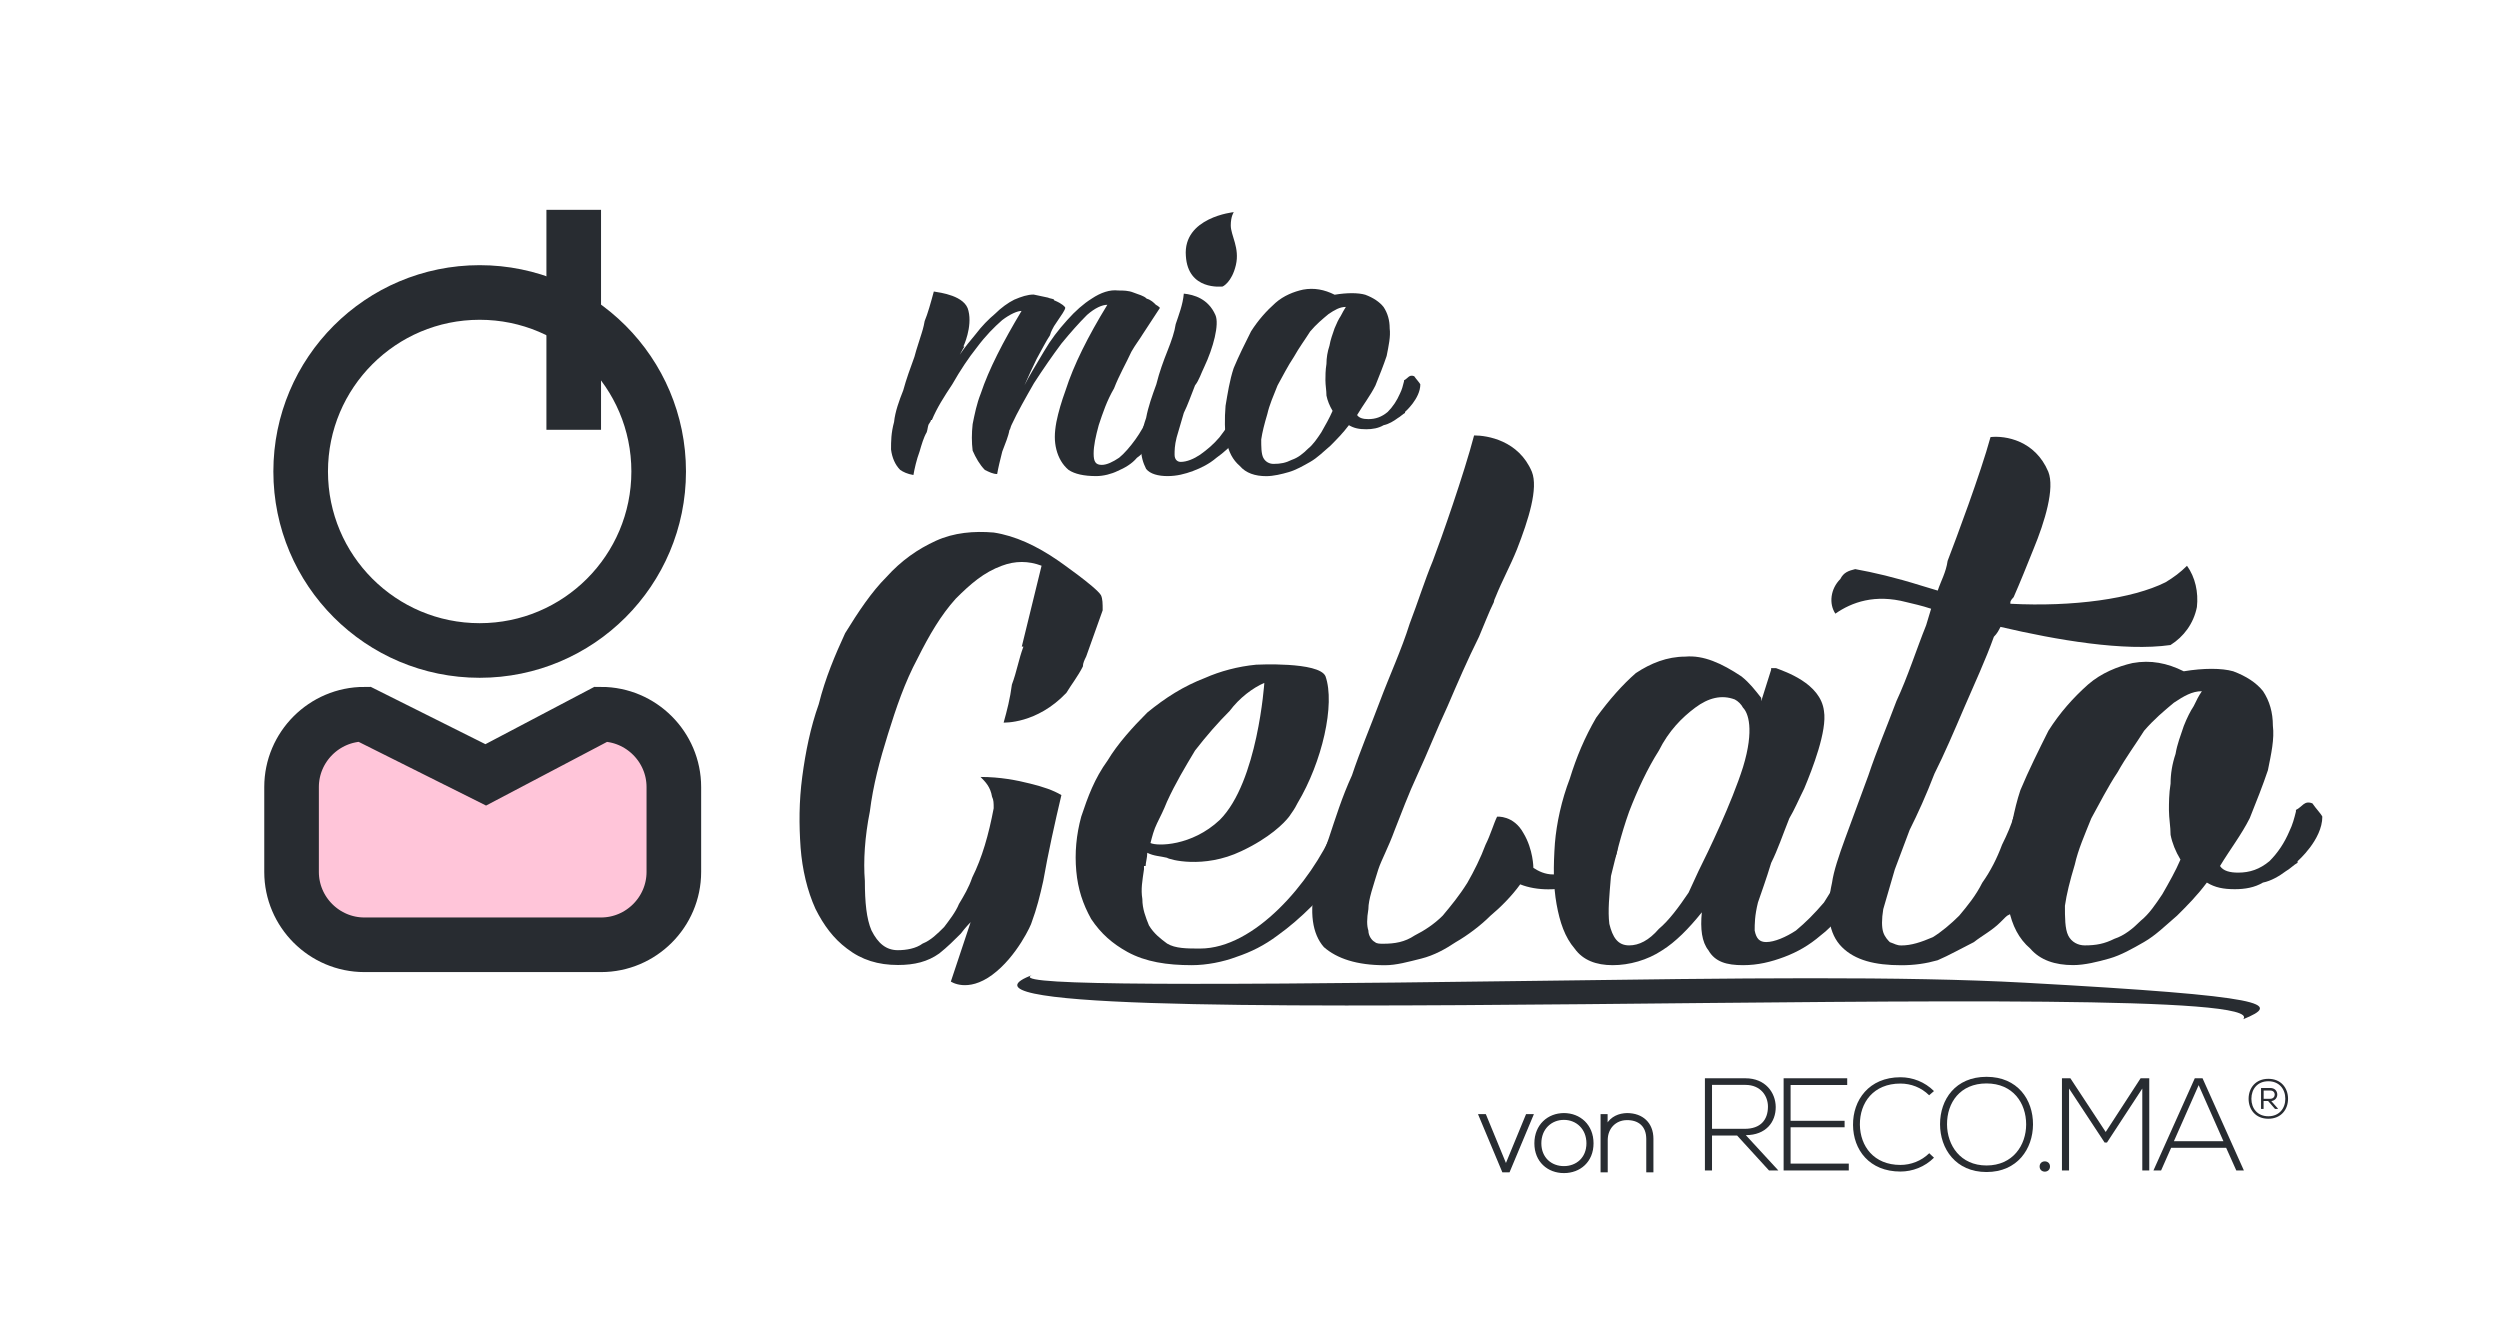
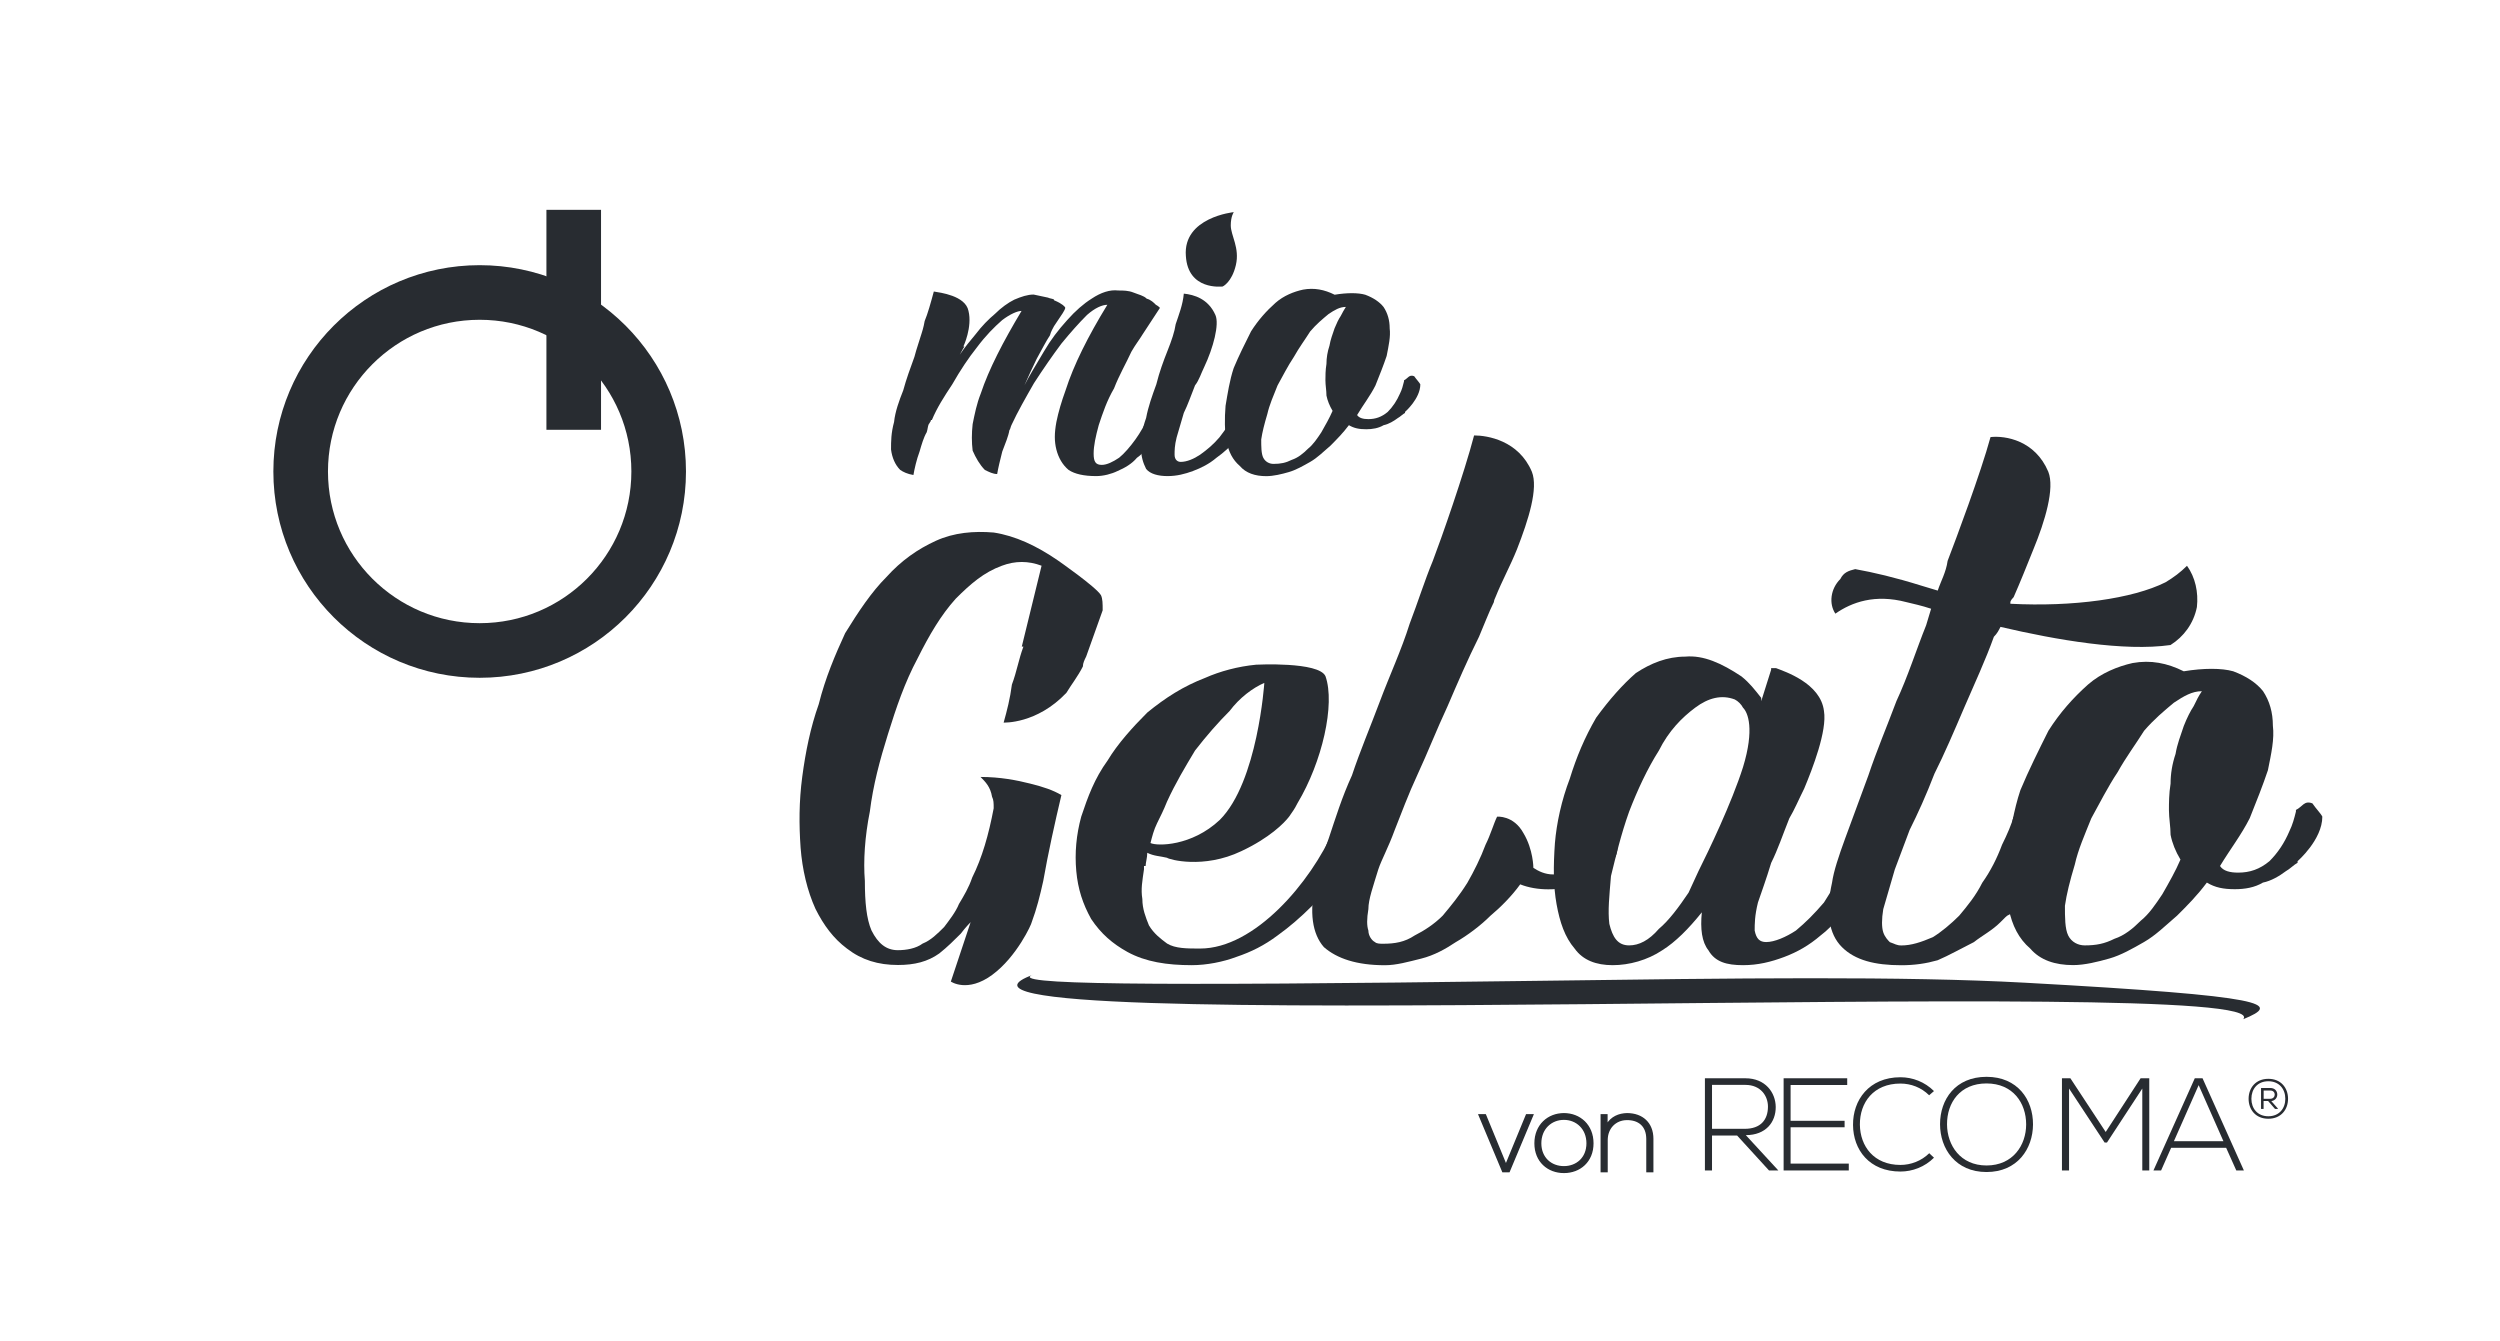
<svg xmlns="http://www.w3.org/2000/svg" version="1.1" id="Ebene_1" x="0px" y="0px" viewBox="0 0 412 221" style="enable-background:new 0 0 412 221;" xml:space="preserve">
  <style type="text/css">
	.st0{fill:none;stroke:#282C31;stroke-width:9;stroke-miterlimit:10;}
	.st1{fill:#FFC5D9;stroke:#282C31;stroke-width:9;stroke-miterlimit:10;}
	.st2{fill:#282C31;}
	.st3{fill:#282C31;stroke:#282C31;stroke-width:0.25;stroke-miterlimit:10;}
</style>
  <g>
    <circle class="st0" cx="79.05" cy="77.7" r="29.5" />
-     <path class="st1" d="M99.05,155.7h-39c-6.6,0-12-5.4-12-12v-14c0-6.6,5.4-12,12-12l20,10l19-10c6.6,0,12,5.4,12,12v14   C111.05,150.3,105.65,155.7,99.05,155.7z" />
    <line class="st0" x1="94.55" y1="70.83" x2="94.55" y2="34.58" />
    <g>
      <path class="st2" d="M181.72,100.58L179,108.2c-0.27,0.54-0.54,1.09-0.54,1.63c-0.82,1.63-1.9,2.99-2.72,4.35    c-4.9,5.17-10.34,4.9-10.34,4.9c0.54-1.9,1.09-4.08,1.36-6.26c0.82-2.18,1.09-4.08,1.9-6.26h-0.27l3.26-13.33    c-2.18-0.82-4.35-0.82-6.53,0c-2.99,1.09-5.17,2.99-7.62,5.44c-2.45,2.72-4.35,5.98-6.26,9.79c-2.18,4.08-3.54,8.16-4.9,12.51    c-1.36,4.35-2.45,8.43-2.99,12.78c-0.82,4.08-1.09,8.16-0.82,11.42c0,3.54,0.27,6.26,1.09,8.16c1.09,2.18,2.45,3.26,4.35,3.26    c1.36,0,2.99-0.27,4.08-1.09c1.36-0.54,2.45-1.63,3.54-2.72c0.82-1.09,1.9-2.45,2.45-3.81c0.82-1.36,1.63-2.72,2.18-4.35    c1.63-3.26,2.72-7.07,3.54-11.42c0-0.82,0-1.36-0.27-1.9c-0.27-1.63-1.09-2.45-1.9-3.26c3.26,0,5.98,0.54,8.16,1.09    c2.18,0.54,3.81,1.09,5.17,1.9c-1.09,4.62-2.18,9.52-2.99,14.14c-0.54,2.45-1.09,4.62-1.9,6.8c0,0.27-2.45,5.71-6.53,8.7    s-6.8,1.09-6.8,1.09l3.26-9.79c0,0-0.82,0.82-1.63,1.9c-1.09,1.09-2.18,2.18-3.54,3.26c-1.9,1.36-4.08,1.9-6.8,1.9    c-3.26,0-5.98-0.82-8.43-2.72c-2.18-1.63-3.81-3.81-5.17-6.53c-1.36-2.99-2.18-6.53-2.45-10.06c-0.27-3.81-0.27-7.62,0.27-11.7    s1.36-8.16,2.72-11.97c1.09-4.35,2.72-8.16,4.35-11.7c2.18-3.54,4.35-6.8,6.8-9.25c2.45-2.72,5.17-4.62,8.16-5.98    s6.26-1.63,9.52-1.36c3.54,0.54,7.07,2.18,10.61,4.62c0,0,6.26,4.35,7.07,5.71C181.72,98.68,181.72,99.49,181.72,100.58z" />
      <path class="st2" d="M223.06,137.84c-0.54,2.72-1.63,5.17-2.18,5.71c-1.36,1.9-2.99,3.81-4.62,5.71c-1.9,1.9-3.81,3.54-5.71,4.9    c-2.18,1.63-4.35,2.72-6.8,3.54c-2.18,0.82-4.9,1.36-7.34,1.36c-4.08,0-7.62-0.54-10.61-2.18c-2.45-1.36-4.35-2.99-5.98-5.44    c-1.36-2.45-2.18-4.9-2.45-7.89c-0.27-2.99,0-5.98,0.82-8.98c1.09-3.26,2.18-6.26,4.35-9.25c1.63-2.72,4.08-5.44,6.53-7.89    c2.99-2.45,5.98-4.35,9.52-5.71c2.45-1.09,5.44-1.9,8.43-2.18c0,0,10.34-0.54,11.42,1.9c1.63,4.62-0.54,14.14-4.62,20.94    c-0.54,1.09-0.82,1.36-1.36,2.18c-0.82,1.09-3.26,3.54-7.89,5.71c-6.26,2.99-11.97,1.36-12.24,1.09    c-1.09-0.27-2.18-0.27-3.26-0.82c0,0.82-0.27,1.63-0.27,2.18h-0.27v0.54c-0.27,1.9-0.54,3.26-0.27,4.9c0,1.63,0.54,2.99,1.09,4.35    c0.82,1.36,1.9,2.18,2.99,2.99c1.36,0.82,3.26,0.82,5.44,0.82c8.98,0,18.22-10.88,22.03-19.58c0.54-0.54,1.09-0.82,1.63-0.82    C222.25,136.76,222.79,137.3,223.06,137.84z M189.6,138.93c1.09,0.54,6.8,0.54,11.42-3.81c6.26-6.26,7.34-22.58,7.34-22.58    c-1.9,0.82-4.08,2.45-5.71,4.62c-1.9,1.9-3.81,4.08-5.71,6.53c-1.63,2.72-3.26,5.44-4.62,8.43c-0.54,1.36-1.09,2.45-1.63,3.54    S189.88,137.84,189.6,138.93z" />
      <path class="st2" d="M263.86,143.56c-1.09,0.82-2.45,1.63-3.81,2.18c-1.63,0.54-2.99,0.82-4.9,0.82c-1.63,0-3.26-0.27-4.62-0.82    c-1.36,1.9-3.26,3.81-4.9,5.17c-1.63,1.63-3.81,3.26-5.71,4.35c-1.63,1.09-3.54,2.18-5.71,2.72c-2.18,0.54-4.08,1.09-5.98,1.09    c-4.62,0-7.89-1.09-10.06-2.99c-1.9-2.18-2.45-5.71-1.36-10.61c0.27-1.9,1.09-4.35,2.18-7.34c1.09-3.26,2.18-6.8,3.81-10.34    c1.36-4.08,2.99-7.89,4.62-12.24c1.63-4.35,3.54-8.43,4.9-12.78c1.36-3.54,2.45-7.07,3.81-10.34c1.36-3.54,5.17-14.42,6.8-20.67    c2.18,0,7.34,0.82,9.52,5.98c1.09,2.72-0.54,7.89-2.45,12.78c-1.09,2.72-2.45,5.17-3.54,7.89c-0.27,0.54-0.27,0.82-0.27,0.82    c-0.82,1.63-1.63,3.81-2.45,5.71c-1.9,3.81-3.54,7.62-5.17,11.42c-1.9,4.08-3.26,7.62-4.9,11.15s-2.72,6.53-3.81,9.25    c-1.09,2.99-2.18,4.9-2.72,6.53c-0.82,2.72-1.63,4.9-1.63,6.53c-0.27,1.63-0.27,2.72,0,3.54c0,0.82,0.54,1.63,1.09,1.9    c0.27,0.27,0.82,0.27,1.36,0.27c1.9,0,3.54-0.27,5.17-1.36c1.63-0.82,3.26-1.9,4.62-3.26c1.36-1.63,2.72-3.26,4.08-5.44    c1.09-1.9,2.18-4.08,2.99-6.26c0.82-1.63,1.36-3.54,1.9-4.62c0,0,2.72-0.27,4.35,2.72c1.63,2.72,1.63,5.71,1.63,5.71    c0.82,0.54,1.9,1.09,3.26,1.09c1.09,0,2.45-0.54,3.54-1.09c1.09-0.82,2.18-1.36,2.99-2.45c1.09-1.09,1.9-2.18,2.45-3.26    C265.22,135.94,269.03,140.56,263.86,143.56z" />
      <path class="st2" d="M303.3,150.9c-1.09,1.36-2.18,2.45-3.26,3.26c-1.9,1.63-3.81,2.72-5.98,3.54c-2.18,0.82-4.35,1.36-6.8,1.36    c-2.72,0-4.62-0.54-5.71-2.45c-1.09-1.36-1.36-3.54-1.09-6.26c-2.18,2.72-4.35,4.9-6.53,6.26c-2.45,1.63-5.44,2.45-8.16,2.45    s-4.9-0.82-6.26-2.72c-1.63-1.9-2.45-4.35-2.99-7.34s-0.54-6.26-0.27-10.06c0.27-3.26,1.09-7.07,2.45-10.61    c1.09-3.54,2.45-6.8,4.35-10.06c2.18-2.99,4.35-5.44,6.53-7.34c2.45-1.63,5.17-2.72,8.16-2.72c2.99-0.27,5.98,1.09,9.25,3.26    c1.36,1.09,2.18,2.18,3.26,3.54v0.54l1.63-5.17v-0.27h0.82c1.36,0.54,7.34,2.45,7.89,7.07c0.54,3.26-1.9,9.52-3.26,12.78    c-0.82,1.63-1.63,3.54-2.45,4.9c-1.09,2.72-1.9,5.17-2.99,7.34c-0.82,2.72-1.63,4.9-2.18,6.53c-0.54,2.18-0.54,3.54-0.54,4.62    c0.27,1.36,0.82,1.9,1.9,1.9c1.36,0,3.26-0.82,4.9-1.9c1.63-1.36,2.99-2.72,4.62-4.62l1.36-2.18v0.14c0-0.14,0-0.27,0.27-0.68    c0.82-1.09,1.36-2.45,2.18-3.81c0.54-1.63,1.09-3.26,1.36-4.62c0.82-1.9,0.82-2.45,0.82-2.45s3.81-0.54,3.26,3.26    c-0.27,3.81-4.62,10.06-6.26,11.97C303.57,150.63,303.3,150.9,303.3,150.9z M287.25,116.63c-0.27-0.54-0.82-1.09-1.36-1.36    c-2.18-0.82-4.35-0.27-6.53,1.36c-2.18,1.63-4.35,3.81-5.98,7.07c-1.9,2.99-3.54,6.53-4.9,10.06c-1.36,3.81-2.18,7.34-2.99,10.61    c-0.27,3.26-0.54,5.71-0.27,7.89c0.54,2.18,1.36,3.54,3.26,3.54c1.63,0,3.26-0.82,4.9-2.72c1.63-1.36,3.26-3.54,4.9-5.98    l1.63-3.54c1.63-3.26,5.44-11.15,7.34-17.14C289.16,120.16,288.07,117.44,287.25,116.63z" />
      <path class="st2" d="M362.05,100.04c-0.54,2.72-2.18,4.9-4.35,6.26c-7.62,1.09-18.77-0.82-28.02-2.99    c-0.27,0.54-0.54,1.09-1.09,1.63c-1.36,3.81-3.26,7.89-4.9,11.7c-1.63,3.81-3.26,7.62-4.9,10.88c-1.36,3.54-2.72,6.53-4.08,9.25    l-2.45,6.53l-1.9,6.53c-0.27,1.63-0.27,2.99,0,3.81c0.27,0.82,0.82,1.36,1.09,1.63c0.82,0.27,1.09,0.54,1.9,0.54    c1.63,0,3.26-0.54,5.17-1.36c1.36-0.82,2.99-2.18,4.35-3.54c1.36-1.63,2.72-3.26,3.81-5.44c1.36-1.9,2.45-4.08,3.26-6.26    c0.82-1.63,1.63-3.54,1.9-4.62c0,0,1.36,0,2.72,0.82c0,0,2.72,1.9,1.9,5.44c-0.27,3.54-2.45,6.53-5.17,9.79    c-0.54,0.27-0.54,0.27-0.82,0.54l-0.82,0.82c-1.36,1.36-2.99,2.18-4.35,3.26c-2.18,1.09-4.08,2.18-5.98,2.99    c-1.9,0.54-3.81,0.82-5.98,0.82c-4.35,0-7.62-0.82-9.79-2.99s-2.72-5.71-1.63-10.61c0.27-1.9,1.09-4.35,2.18-7.34l3.81-10.34    c1.36-4.08,2.99-7.89,4.62-12.24c1.9-4.08,3.26-8.43,4.9-12.51l0.82-2.72c-1.63-0.54-2.99-0.82-4.08-1.09    c-5.17-1.36-8.98,0-11.7,1.9c-1.09-1.63-0.82-4.08,0.82-5.71c0.54-1.09,1.36-1.36,2.45-1.63c2.99,0.54,6.53,1.36,10.88,2.72    l2.72,0.82c0.54-1.63,1.36-2.99,1.63-4.9c1.36-3.54,5.44-14.42,7.07-20.4c2.45-0.27,7.34,0.54,9.52,5.71    c1.09,2.72-0.54,8.16-2.45,12.78c-1.09,2.72-2.18,5.44-3.26,7.89c-0.54,0.54-0.54,0.82-0.54,0.82v0.27    c10.34,0.54,20.13-0.82,25.57-3.54c1.36-0.82,2.45-1.63,3.54-2.72C361.78,95.14,362.32,97.59,362.05,100.04z" />
      <path class="st2" d="M381.09,132.4c0.54,0.82,1.36,1.63,1.63,2.18c0,3.81-4.08,7.34-4.08,7.34v0.27c-0.54,0.27-1.36,1.09-1.9,1.36    c-1.09,0.82-2.45,1.63-3.81,1.9c-1.36,0.82-2.99,1.09-4.62,1.09c-1.9,0-3.26-0.27-4.62-1.09c-1.63,2.18-3.26,3.81-4.9,5.44    c-1.9,1.63-3.54,3.26-5.44,4.35s-3.81,2.18-5.71,2.72s-4.08,1.09-5.98,1.09c-2.99,0-5.44-0.82-7.07-2.72    c-1.9-1.63-2.99-3.81-3.54-6.53c-0.54-2.99-0.54-5.98-0.27-9.52c0.54-3.26,1.09-6.8,2.18-10.06c1.36-3.26,2.99-6.53,4.62-9.79    c1.9-2.99,4.08-5.44,6.53-7.62c2.18-1.9,4.9-2.99,7.34-3.54c2.99-0.54,5.71,0,8.43,1.36c3.26-0.54,6.26-0.54,8.16,0    c2.18,0.82,3.81,1.9,4.9,3.26c1.09,1.63,1.63,3.54,1.63,5.71c0.27,2.18-0.27,4.62-0.82,7.34c-0.82,2.45-1.9,5.17-2.99,7.89    c-1.36,2.72-3.26,5.17-4.9,7.89c0.54,0.82,1.63,1.09,2.99,1.09c1.9,0,3.54-0.54,5.17-1.9c1.36-1.36,2.45-2.99,3.26-4.9    c0.54-1.09,0.82-2.18,1.09-3.26v-0.27C379.46,132.95,379.73,131.86,381.09,132.4z M362.87,113.91c-1.63,0-2.99,0.82-4.62,1.9    c-1.63,1.36-3.26,2.72-4.9,4.62c-1.36,2.18-2.99,4.35-4.35,6.8c-1.63,2.45-2.99,5.17-4.35,7.62c-1.09,2.72-2.18,5.17-2.72,7.62    c-0.82,2.72-1.36,4.9-1.63,6.8c0,1.9,0,3.81,0.54,4.9c0.54,1.09,1.63,1.63,2.72,1.63c1.9,0,3.26-0.27,4.9-1.09    c1.63-0.54,2.99-1.63,4.35-2.99c1.36-1.09,2.45-2.72,3.54-4.35c1.09-1.9,2.18-3.81,2.99-5.71c-0.82-1.36-1.36-2.72-1.63-4.08    c0-1.36-0.27-2.72-0.27-4.08c0-1.09,0-2.72,0.27-4.35c0-1.63,0.27-3.26,0.82-4.9c0.27-1.63,0.82-2.99,1.36-4.62    c0.54-1.36,1.09-2.45,1.63-3.26C362.05,115.27,362.32,114.72,362.87,113.91z" />
    </g>
    <g>
      <path class="st2" d="M192.91,68.05c-0.34,0.17-0.34,0.67-0.5,0.84c-0.67,1.18-1.51,2.52-2.35,3.53c-0.84,1.18-1.68,2.35-2.69,3.02    c-0.84,1.01-2.02,1.68-3.19,2.18c-1.01,0.5-2.35,0.84-3.53,0.84c-2.02,0-3.53-0.34-4.54-1.01c-1.01-0.84-1.68-2.02-2.02-3.36    c-0.34-1.34-0.34-2.69,0-4.54c0.34-1.68,0.84-3.36,1.51-5.21c1.34-4.2,3.7-8.9,6.89-14.11c-0.84,0-2.02,0.5-3.36,1.68    c-1.34,1.34-2.69,2.86-4.2,4.7c-1.51,2.02-3.02,4.2-4.54,6.55c-1.34,2.35-2.69,4.7-3.7,6.89c-0.17,0.34-0.17,0.67-0.34,0.84    c-0.17,1.01-0.67,2.18-1.18,3.53c-0.34,1.34-0.67,2.69-0.84,3.7c-0.67,0-1.34-0.34-2.02-0.67c-0.84-0.84-1.51-2.02-2.02-3.19    c-0.17-1.34-0.17-2.86,0-4.37c0.34-1.68,0.67-3.36,1.34-5.04c1.34-4.03,3.7-8.57,6.72-13.61c-0.67,0-1.85,0.5-3.19,1.51    c-1.34,1.18-2.69,2.52-4.2,4.54c-1.34,1.68-2.69,3.7-4.03,6.05c-1.34,2.02-2.52,3.86-3.36,5.88h-0.17v0.17    c-0.17,0.17-0.17,0.34-0.34,0.5c-0.17,0.34-0.17,0.84-0.34,1.34c-0.5,0.84-0.84,2.02-1.18,3.19c-0.5,1.34-0.84,2.86-1.01,3.86    c-1.01-0.17-1.68-0.5-2.18-0.84c-0.84-0.84-1.34-2.02-1.51-3.36c0-1.34,0-2.69,0.5-4.54c0.17-1.68,0.84-3.53,1.51-5.21    c0.5-1.85,1.18-3.7,1.85-5.54c0.34-1.34,0.84-2.69,1.18-3.86c0,0,0.34-1.01,0.5-2.02c0.5-1.18,1.01-3.02,1.51-4.87    c1.01,0.17,5.21,0.67,5.71,3.19c0.67,2.69-0.84,5.88-0.84,5.88h0.17c-0.34,0.5-0.5,0.92-0.76,1.34c0.84-1.26,1.76-2.35,2.6-3.36    c1.01-1.34,2.18-2.52,3.19-3.36c1.01-1.01,2.18-1.85,3.19-2.35c1.18-0.5,2.18-0.84,3.19-0.84l2.35,0.5    c0.34,0.17,0.84,0.17,1.01,0.34c0,0,0,0.17,0.17,0.17c1.18,0.5,1.68,1.01,1.68,1.18c0,0.34-0.84,1.51-0.84,1.51l-1.01,1.51    c-0.17,0.34-0.5,0.84-0.67,1.51c-0.67,1.01-1.34,2.35-2.18,3.86c-0.67,1.34-1.34,2.86-2.02,4.37c0.84-1.68,2.02-3.53,3.19-5.54    c1.18-2.02,2.35-3.53,3.86-5.21c1.34-1.51,2.69-2.69,4.03-3.53c1.51-1.01,3.02-1.51,4.37-1.34c0.84,0,1.68,0,2.52,0.34    c0.84,0.34,1.68,0.5,2.18,1.01c0.67,0.17,1.18,0.67,1.51,1.01c0.34,0.17,0.5,0.34,0.67,0.5c-0.67,1.01-2.86,4.37-2.86,4.37    c-0.5,0.84-1.18,1.68-1.85,2.86c-0.84,1.85-2.02,3.86-2.86,6.05c-1.18,2.02-1.85,4.03-2.52,6.05c-0.5,1.85-0.84,3.36-0.84,4.7    c0,1.34,0.34,1.85,1.34,1.85c0.84,0,1.85-0.5,2.86-1.18c0.84-0.67,1.85-1.85,2.69-3.02c0.84-1.18,1.51-2.35,2.18-3.86    c0.5-1.34,1.01-2.52,1.18-3.7c0.17-0.17,0.5-0.5,0.67-0.5C192.41,65.36,192.91,66.71,192.91,68.05z" />
      <path class="st2" d="M206.35,69.06c-0.84,1.18-1.68,2.35-2.69,3.36c-0.84,1.18-2.02,2.18-3.19,3.02    c-1.18,1.01-2.52,1.68-3.86,2.18s-2.69,0.84-4.2,0.84c-1.51,0-2.86-0.34-3.53-1.18c-0.5-1.01-0.84-2.02-0.84-3.53    c0-1.51,0.17-3.02,0.84-4.87c0.34-1.85,1.01-3.7,1.68-5.54c0.5-2.02,1.18-3.86,1.85-5.54c0.67-1.68,1.18-3.19,1.34-4.37    c0.5-1.51,1.18-3.19,1.34-5.04c1.68,0.17,4.03,0.84,5.21,3.53c0.67,1.51-0.34,5.38-1.85,8.57c-0.5,1.01-0.84,2.18-1.51,3.02    c-0.67,1.68-1.18,3.19-1.85,4.54l-1.18,4.03c-0.34,1.34-0.34,2.18-0.34,2.86c0,0.84,0.5,1.18,1.01,1.18c1.01,0,2.18-0.5,3.19-1.18    c1.18-0.84,2.18-1.68,3.19-2.86c1.01-1.34,2.02-2.69,2.69-4.03c0.84-1.34,1.34-2.69,1.85-4.03v-0.17c0.34,0,0.84,0.34,0.84,0.34    C207.02,66.04,206.85,67.55,206.35,69.06z M195.43,42.18c-0.5-6.38,7.9-7.22,7.9-7.22s-0.5,0.67-0.5,2.18    c0,1.68,1.51,3.7,0.84,6.55c-0.67,2.86-2.18,3.53-2.18,3.53C201.31,47.22,195.77,47.89,195.43,42.18z" />
      <path class="st2" d="M233.06,62c0.34,0.5,0.84,1.01,1.01,1.34c0,2.35-2.52,4.54-2.52,4.54v0.17c-0.34,0.17-0.84,0.67-1.18,0.84    c-0.67,0.5-1.51,1.01-2.35,1.18c-0.84,0.5-1.85,0.67-2.86,0.67c-1.18,0-2.02-0.17-2.86-0.67c-1.01,1.34-2.02,2.35-3.02,3.36    c-1.18,1.01-2.18,2.02-3.36,2.69c-1.18,0.67-2.35,1.34-3.53,1.68s-2.52,0.67-3.7,0.67c-1.85,0-3.36-0.5-4.37-1.68    c-1.18-1.01-1.85-2.35-2.18-4.03c-0.34-1.85-0.34-3.7-0.17-5.88c0.34-2.02,0.67-4.2,1.34-6.22c0.84-2.02,1.85-4.03,2.86-6.05    c1.18-1.85,2.52-3.36,4.03-4.7c1.34-1.18,3.02-1.85,4.54-2.18c1.85-0.34,3.53,0,5.21,0.84c2.02-0.34,3.86-0.34,5.04,0    c1.34,0.5,2.35,1.18,3.02,2.02c0.67,1.01,1.01,2.18,1.01,3.53c0.17,1.34-0.17,2.86-0.5,4.54c-0.5,1.51-1.18,3.19-1.85,4.87    c-0.84,1.68-2.02,3.19-3.02,4.87c0.34,0.5,1.01,0.67,1.85,0.67c1.18,0,2.18-0.34,3.19-1.18c0.84-0.84,1.51-1.85,2.02-3.02    c0.34-0.67,0.5-1.34,0.67-2.02v-0.17C232.05,62.34,232.22,61.67,233.06,62z M221.8,50.58c-1.01,0-1.85,0.5-2.86,1.18    c-1.01,0.84-2.02,1.68-3.02,2.86c-0.84,1.34-1.85,2.69-2.69,4.2c-1.01,1.51-1.85,3.19-2.69,4.7c-0.67,1.68-1.34,3.19-1.68,4.7    c-0.5,1.68-0.84,3.02-1.01,4.2c0,1.18,0,2.35,0.34,3.02c0.34,0.67,1.01,1.01,1.68,1.01c1.18,0,2.02-0.17,3.02-0.67    c1.01-0.34,1.85-1.01,2.69-1.85c0.84-0.67,1.51-1.68,2.18-2.69c0.67-1.18,1.34-2.35,1.85-3.53c-0.5-0.84-0.84-1.68-1.01-2.52    c0-0.84-0.17-1.68-0.17-2.52c0-0.67,0-1.68,0.17-2.69c0-1.01,0.17-2.02,0.5-3.02c0.17-1.01,0.5-1.85,0.84-2.86    c0.34-0.84,0.67-1.51,1.01-2.02C221.3,51.42,221.47,51.08,221.8,50.58z" />
    </g>
    <g>
      <g>
        <g>
          <path class="st2" d="M293.07,192.89h-1.54l-5.25-5.75h-4.14v5.75h-1.17V177.7c2.24,0,4.45,0,6.68,0c3.3,0,4.97,2.37,4.99,4.73      c0.02,2.47-1.61,4.64-4.93,4.64L293.07,192.89z M282.14,186.03h5.38c2.65,0,3.82-1.5,3.84-3.62c0.02-1.78-1.19-3.62-3.71-3.62      h-5.51V186.03z" />
          <path class="st2" d="M295.09,184.71h8.9v1.06h-8.9v5.99h9.59v1.13h-10.74V177.7h10.48v1.11h-9.33V184.71z" />
          <path class="st2" d="M318.72,190.79c-1.52,1.52-3.54,2.28-5.53,2.28c-5.12,0-7.79-3.58-7.81-7.68c-0.04-4.06,2.6-7.86,7.81-7.86      c2,0,4.01,0.76,5.53,2.28l-0.8,0.69c-1.3-1.3-3.02-1.93-4.73-1.93c-4.43,0-6.71,3.12-6.68,6.77c0.04,3.56,2.3,6.64,6.68,6.64      c1.71,0,3.45-0.65,4.75-1.93L318.72,190.79z" />
          <path class="st2" d="M335.04,185.32c-0.02,3.99-2.56,7.83-7.66,7.83c-5.1,0-7.66-3.86-7.66-7.88c0-4.08,2.54-7.81,7.66-7.81      S335.06,181.22,335.04,185.32z M320.87,185.3c0.02,3.43,2.19,6.77,6.51,6.77c4.34,0,6.53-3.34,6.53-6.77      c0-3.52-2.17-6.75-6.53-6.75S320.85,181.72,320.87,185.3z" />
-           <path class="st2" d="M337.84,192.24c0,1.13-1.71,1.13-1.71,0C336.13,191.11,337.84,191.11,337.84,192.24z" />
          <path class="st2" d="M353.05,179.39l-5.82,8.9h-0.39l-5.86-8.9v13.5h-1.17V177.7c0.56,0,0.82,0,1.39,0l5.82,8.85l5.75-8.85h1.43      v15.19h-1.15V179.39z" />
          <path class="st2" d="M368.54,192.89l-1.67-3.73h-9.07l-1.65,3.73h-1.26l6.81-15.19h1.28l6.81,15.19H368.54z M366.42,188.07      l-4.08-9.24l-4.08,9.24H366.42z" />
        </g>
      </g>
      <g>
        <path class="st3" d="M243.76,183.73h1.02l3.4,8.26l3.4-8.26h1.02l-3.91,9.34h-1.02L243.76,183.73z" />
        <path class="st3" d="M252.99,188.42c0-2.97,2.12-4.86,4.75-4.86c2.63,0,4.75,1.89,4.75,4.86c0,2.97-2.12,4.78-4.75,4.78     C255.11,193.2,252.99,191.39,252.99,188.42z M261.57,188.42c0-2.42-1.72-3.99-3.84-3.99c-2.12,0-3.84,1.57-3.84,3.99     s1.72,3.88,3.84,3.88C259.85,192.3,261.57,190.84,261.57,188.42z" />
        <path class="st3" d="M264.81,183.73v1.66c0.72-1.29,2.02-1.81,3.33-1.83c2.5,0,4.22,1.53,4.22,4.12v5.39h-0.93v-5.37     c0-2.12-1.3-3.25-3.33-3.23c-1.93,0.02-3.27,1.47-3.27,3.4v5.2h-0.93v-9.34H264.81z" />
      </g>
    </g>
    <g>
      <path class="st2" d="M369.68,167.97c6.86-7.77-229.78,3.61-199.33-7.37c-4.84,1.65,17.15,1.93,82.36,1.05    c33.83-0.46,60.93-0.8,80.98,0.3C374.55,164.2,375.91,165.42,369.68,167.97z" />
    </g>
  </g>
  <g>
    <path class="st2" d="M377.07,181.08c0,1.78-1.16,3.29-3.25,3.29c-2.08,0-3.25-1.5-3.25-3.29c0-1.79,1.17-3.29,3.25-3.29   C375.91,177.79,377.07,179.29,377.07,181.08z M373.82,183.96c1.78,0,2.8-1.28,2.8-2.88c0-1.61-1.02-2.89-2.8-2.89   c-1.78,0-2.79,1.28-2.79,2.89C371.03,182.68,372.04,183.96,373.82,183.96z M374.15,179.3h-1.53v3.45h0.42v-1.3h0.75l1.13,1.3h0.47   v-0.07l-1.08-1.22C375.68,181.29,375.62,179.3,374.15,179.3z M373.05,179.72h1.11c0.97,0,0.95,1.36-0.03,1.36h-1.08V179.72z" />
  </g>
</svg>